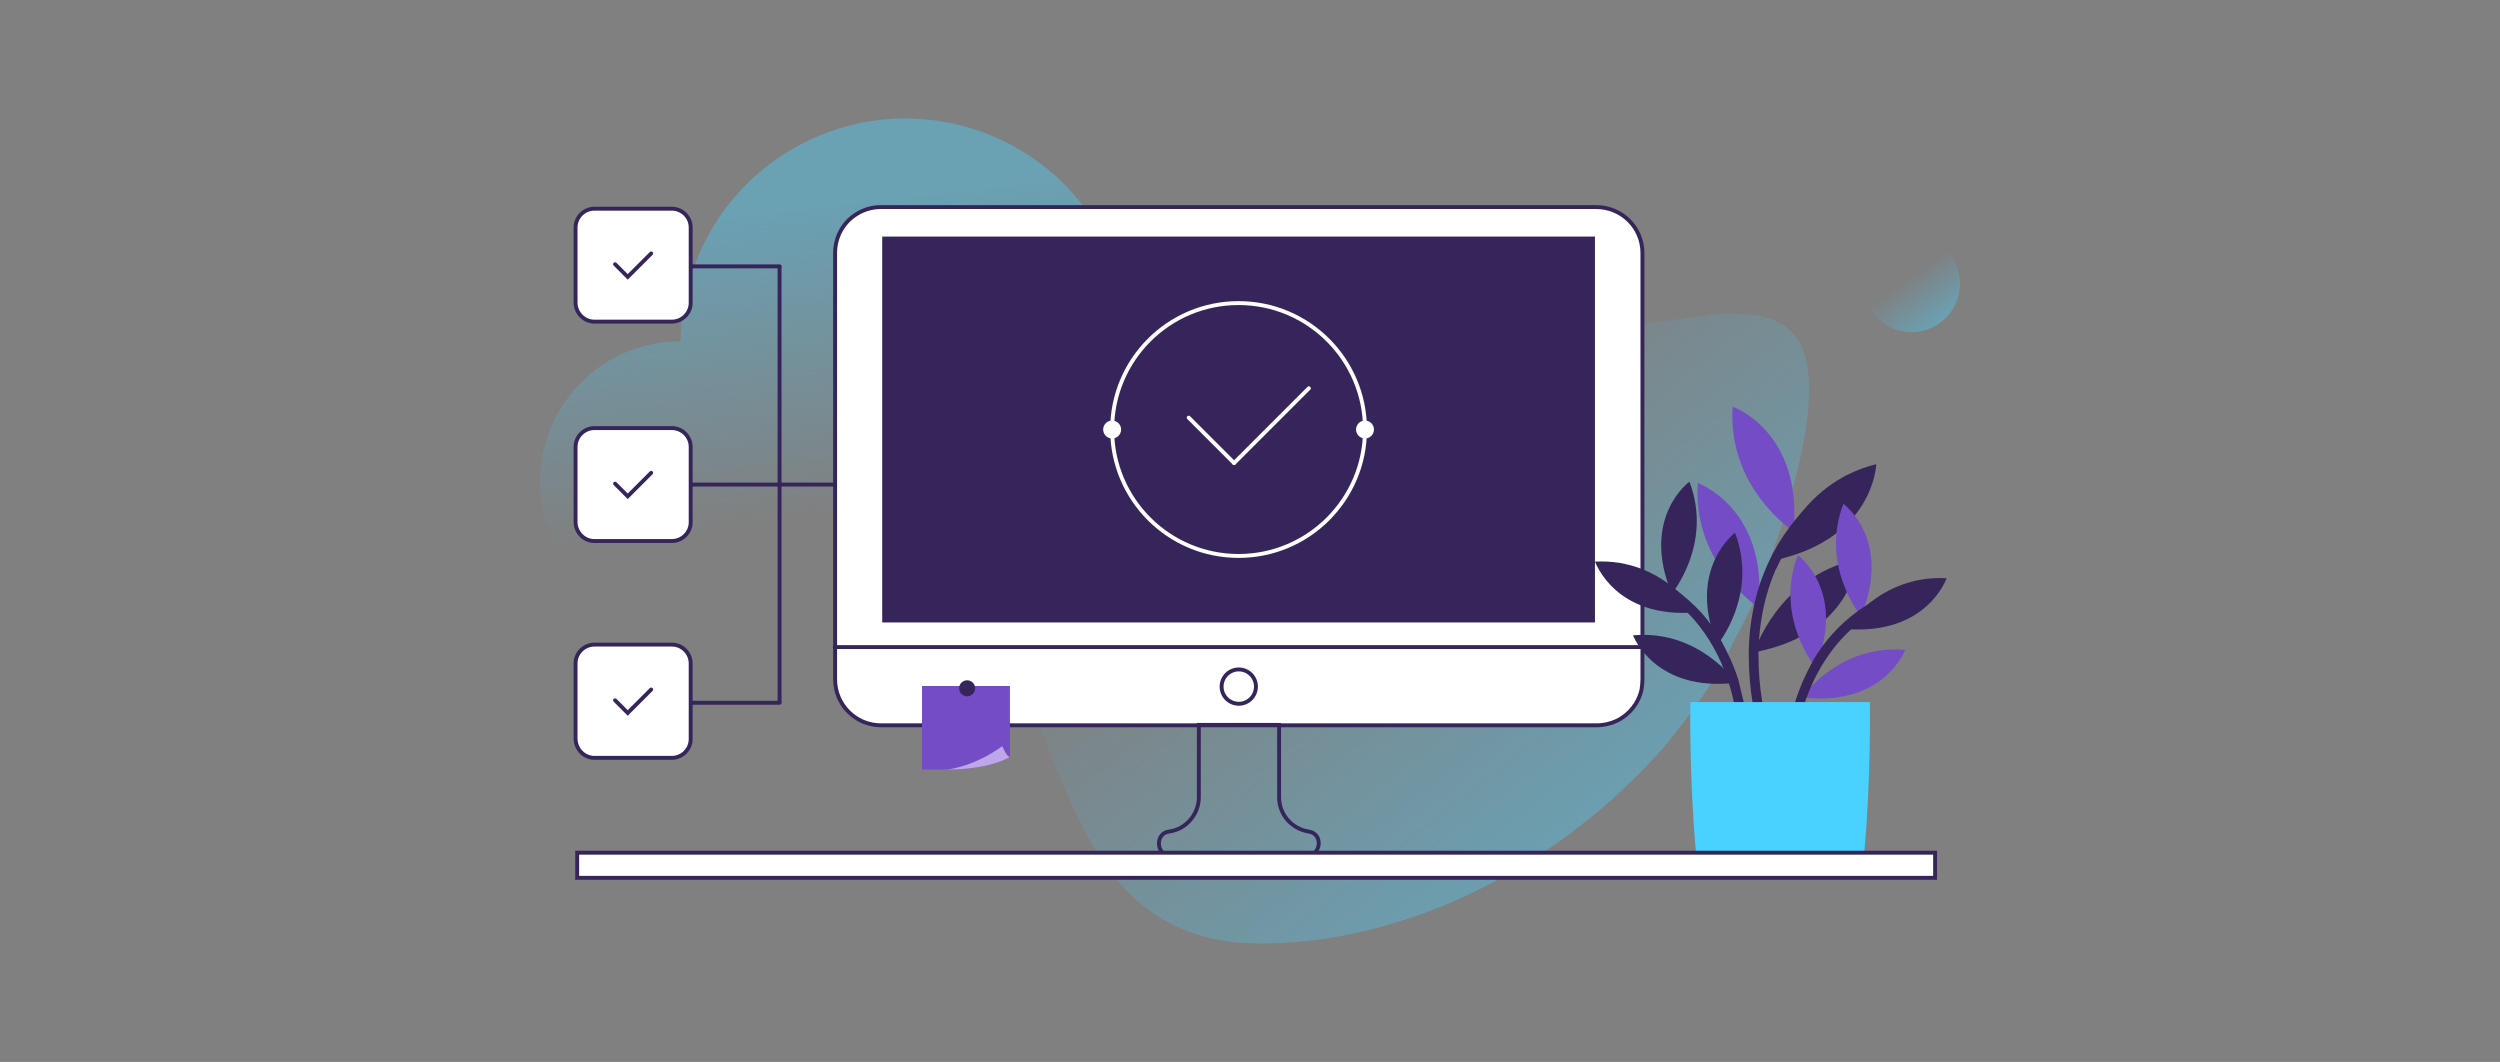
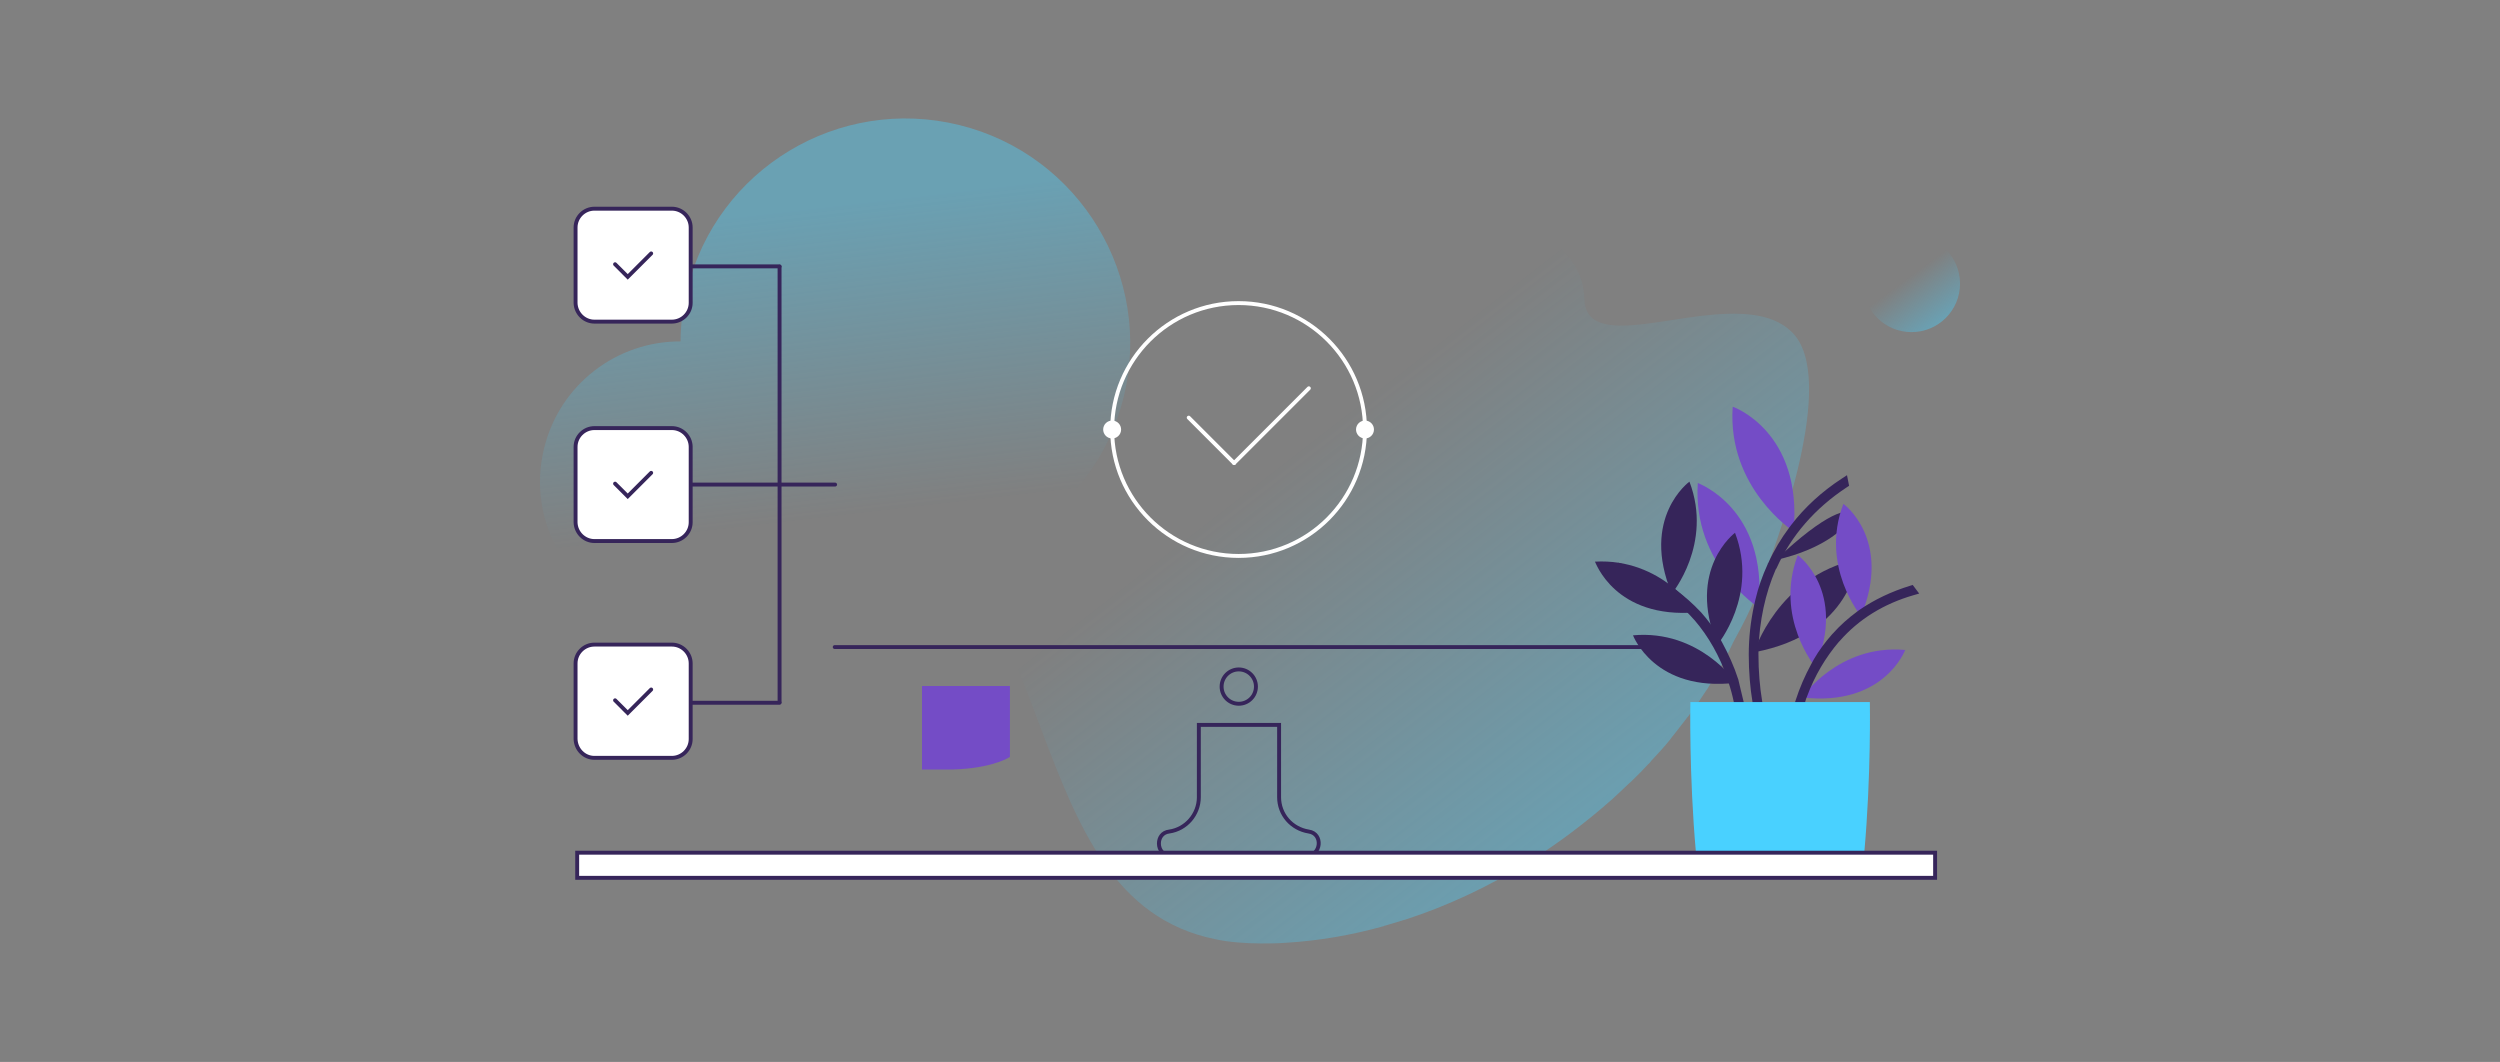
<svg xmlns="http://www.w3.org/2000/svg" width="638" height="271" viewBox="0 0 638 271" fill="none">
  <rect x="0" y="0" width="638" height="271" fill="#808080" stroke="none" />
  <path opacity="0.4" d="M286.754 101.384C279.159 132.105 248.011 150.879 217.29 143.284C213.194 142.26 209.354 140.894 205.77 139.102C198.431 153.78 181.705 161.887 165.064 157.791C145.864 153.012 134.087 133.555 138.866 114.355C142.877 97.97 157.555 87.047 173.683 87.132C173.683 82.78 174.281 78.257 175.39 73.82C182.985 43.014 214.133 24.325 244.854 31.92C275.575 39.515 294.349 70.663 286.754 101.384Z" fill="url(#paint0_linear)" />
  <path opacity="0.4" d="M449.032 149.801C448.946 149.972 448.861 150.142 448.861 150.313C448.776 150.569 448.69 150.74 448.605 150.91C448.519 151.081 448.434 151.337 448.434 151.422C448.434 151.508 448.349 151.593 448.349 151.593C448.263 151.678 448.263 151.764 448.263 151.849C446.642 155.689 444.765 159.529 442.546 163.455C440.754 167.38 438.535 171.306 436.06 175.231C435.89 175.573 435.719 175.829 435.463 176.17C434.78 177.194 434.098 178.218 433.415 179.242C432.732 180.266 431.964 181.29 431.196 182.314C431.026 182.57 430.855 182.826 430.599 183.082C429.575 184.447 428.465 185.813 427.356 187.264C426.929 187.776 426.503 188.288 426.161 188.8C424.711 190.592 423.175 192.298 421.468 194.09C421.383 194.176 421.297 194.261 421.212 194.432C421.041 194.603 420.871 194.859 420.615 195.029C419.334 196.395 418.14 197.675 416.774 198.955L416.604 199.125C416.518 199.211 416.433 199.296 416.262 199.467C416.092 199.637 415.836 199.808 415.665 199.979C414.3 201.344 412.849 202.624 411.398 203.99C404.827 209.792 397.659 215.254 389.979 220.033C380.336 226.006 369.839 231.041 358.831 234.625C358.66 234.711 358.404 234.711 358.234 234.796C356.783 235.223 355.418 235.649 353.967 236.076C353.796 236.161 353.626 236.161 353.37 236.247C353.284 236.247 353.199 236.247 353.199 236.332C345.007 238.636 336.644 240.087 328.11 240.599C325.977 240.769 323.929 240.769 321.795 240.769C319.747 240.769 317.784 240.684 315.907 240.513C313.859 240.343 311.896 240.087 310.019 239.66C284.247 234.369 275.031 210.731 265.729 186.154C263.937 181.375 262.145 176.597 260.182 171.903C256.001 161.833 251.307 152.105 244.822 144.083C234.411 126.163 232.619 108.669 239.019 94.93C239.19 94.674 240.811 92.54 241.835 89.81C248.662 79.484 260.78 71.718 277.847 68.305C291.501 65.574 336.985 52.859 378.714 57.296C383.579 57.809 388.357 58.577 393.051 59.6C398.427 62.758 403.462 67.537 404.23 74.79C404.315 75.217 404.315 75.644 404.315 76.156C404.401 79.569 405.937 81.532 408.582 82.385C414.129 84.348 424.284 81.788 434.268 80.593C443.143 79.569 451.933 79.569 457.138 84.604C469.512 96.21 453.128 139.561 449.032 149.801Z" fill="url(#paint1_linear)" />
  <path opacity="0.4" d="M487.824 84.755C494.658 84.755 500.198 79.215 500.198 72.382C500.198 65.548 494.658 60.008 487.824 60.008C480.99 60.008 475.45 65.548 475.45 72.382C475.45 79.215 480.99 84.755 487.824 84.755Z" fill="url(#paint2_linear)" />
-   <path d="M419.151 64.562V173.384C419.151 174.2 419.049 175.015 418.947 175.83C418.234 179.396 415.789 182.453 412.528 183.981C411 184.695 409.267 185.102 407.433 185.102H224.839C218.318 185.102 213.121 179.804 213.121 173.384V64.562C213.121 60.486 215.159 56.919 218.216 54.882C220.152 53.557 222.394 52.844 224.839 52.844H407.331C413.853 52.844 419.151 58.04 419.151 64.562Z" fill="white" stroke="#36255A" stroke-miterlimit="10" stroke-linecap="round" />
  <path d="M213.019 165.131H419.15" stroke="#36255A" stroke-miterlimit="10" stroke-linecap="round" />
  <path d="M316.135 179.601C318.555 179.601 320.516 177.639 320.516 175.219C320.516 172.8 318.555 170.838 316.135 170.838C313.715 170.838 311.753 172.8 311.753 175.219C311.753 177.639 313.715 179.601 316.135 179.601Z" stroke="#36255A" stroke-miterlimit="10" stroke-linecap="round" />
  <path d="M333.355 218.421L316.134 218.217L298.914 218.421C296.876 218.421 295.756 216.893 295.756 215.263C295.756 213.836 296.571 212.41 298.405 212.206C302.684 211.594 305.945 207.824 305.945 203.443V185H326.426V203.443C326.426 207.824 329.584 211.492 333.966 212.206C337.736 212.715 337.226 218.421 333.355 218.421Z" stroke="#36255A" stroke-miterlimit="10" stroke-linecap="round" />
  <path d="M257.737 175.059V193.15C256.628 193.918 251.508 196.393 241.609 196.393H235.294V175.059H257.737Z" fill="#744CC6" />
-   <path d="M257.738 193.151C256.628 193.919 251.508 196.393 241.609 196.393H241.268C242.804 196.393 249.204 195.199 255.775 190.42C255.775 190.42 256.97 193.321 257.738 193.151Z" fill="#BDA7EA" />
-   <path d="M246.815 177.704C247.946 177.704 248.863 176.787 248.863 175.655C248.863 174.524 247.946 173.607 246.815 173.607C245.684 173.607 244.767 174.524 244.767 175.655C244.767 176.787 245.684 177.704 246.815 177.704Z" fill="#36255A" />
  <path d="M448.827 155.071C448.827 155.071 431.858 144.036 433.282 123.27C433.163 123.27 451.2 129.559 448.827 155.071Z" fill="#744CC6" />
  <path d="M457.729 135.61C457.729 135.61 440.76 124.574 442.184 103.808C442.065 103.69 460.102 109.979 457.729 135.61Z" fill="#744CC6" />
  <path d="M471.052 123.925L471.334 123.74L471.268 123.409L471.149 122.816L471.005 122.092L470.386 122.495C465.248 125.841 460.938 129.788 457.463 134.337C457.378 134.428 457.305 134.537 457.259 134.607C457.256 134.612 457.252 134.617 457.249 134.622C457.181 134.725 457.151 134.766 457.134 134.783L457.109 134.808L457.087 134.836C454.949 137.687 453.162 140.659 451.728 143.869C451.721 143.876 451.714 143.884 451.707 143.891C451.679 143.922 451.633 143.976 451.597 144.05C451.557 144.129 451.54 144.211 451.533 144.274C450.235 147.119 449.171 150.086 448.457 153.175C448.397 153.418 448.337 153.688 448.278 153.951L448.278 153.955C448.218 154.223 448.16 154.484 448.103 154.713L448.1 154.722L448.099 154.731C447.261 158.678 446.782 162.747 446.782 167.057C446.782 171.474 447.14 175.536 447.738 179.124L447.808 179.542H448.232H448.706H449.297L449.2 178.96C448.611 175.428 448.257 171.303 448.257 167.057V167.056V167.054V167.053V167.051V167.05V167.049V167.047V167.046V167.044V167.043V167.042V167.04V167.039V167.037V167.036V167.035V167.033V167.032V167.03V167.029V167.028V167.026V167.025V167.024V167.022V167.021V167.019V167.018V167.017V167.015V167.014V167.012V167.011V167.01V167.008V167.007V167.005V167.004V167.003V167.001V167V166.999V166.997V166.996V166.994V166.993V166.992V166.99V166.989V166.987V166.986V166.985V166.983V166.982V166.98V166.979V166.978V166.976V166.975V166.973V166.972V166.971V166.969V166.968V166.967V166.965V166.964V166.962V166.961V166.96V166.958V166.957V166.955V166.954V166.953V166.951V166.95V166.948V166.947V166.946V166.944V166.943V166.941V166.94V166.939V166.937V166.936V166.935V166.933V166.932V166.93V166.929V166.928V166.926V166.925V166.923V166.922V166.921V166.919V166.918V166.916V166.915V166.914V166.912V166.911V166.91V166.908V166.907V166.905V166.904V166.903V166.901V166.9V166.898V166.897V166.896V166.894V166.893V166.891V166.89V166.889V166.887V166.886V166.884V166.883V166.882V166.88V166.879V166.878V166.876V166.875V166.873V166.872V166.871V166.869V166.868V166.866V166.865V166.864V166.862V166.861V166.859V166.858V166.857V166.855V166.854V166.852V166.851V166.85V166.848V166.847V166.846V166.844V166.843V166.841V166.84V166.839V166.837V166.836V166.834V166.833V166.832V166.83V166.829V166.827V166.826V166.825V166.823V166.822V166.821V166.819V166.818V166.816V166.815V166.814V166.812V166.811V166.809V166.808V166.807V166.805V166.804V166.802V166.801V166.8V166.798V166.797V166.795V166.794V166.793V166.791V166.79V166.789V166.787V166.786V166.784V166.783V166.782V166.78V166.779V166.777V166.776V166.775V166.773V166.772V166.77V166.769V166.768V166.766V166.765V166.763V166.762V166.761V166.759V166.758V166.757V166.755V166.754V166.752V166.751V166.75V166.748V166.747V166.745V166.744V166.743V166.741V166.74V166.738V166.737V166.736V166.734V166.733V166.732V166.73V166.729V166.727V166.726V166.725V166.723V166.722V166.72V166.719V166.718V166.716V166.715V166.713V166.712V166.711V166.709V166.708V166.706V166.705V166.704V166.702V166.701V166.7V166.698V166.697V166.695V166.694V166.693V166.691V166.69V166.688V166.687V166.686V166.684V166.683V166.681V166.68V166.679V166.677V166.676V166.674V166.673V166.672V166.67V166.669V166.668V166.666V166.665V166.663V166.662V166.661V166.659V166.658V166.656V166.655V166.654V166.652V166.651V166.649V166.648V166.647V166.645V166.644V166.643V166.641V166.64V166.638V166.637V166.636V166.634V166.633V166.631V166.63V166.629V166.627V166.626V166.624V166.623V166.622V166.62V166.619V166.617V166.616V166.615V166.613V166.612V166.611V166.609V166.608V166.606V166.605V166.604V166.602V166.601V166.599V166.598V166.597V166.595V166.594V166.592V166.591V166.59V166.588V166.587V166.585V166.584V166.583V166.581V166.58V166.579V166.577V166.576V166.574V166.573V166.572V166.57V166.569V166.567V166.566V166.565V166.563V166.562V166.56V166.559V166.558V166.556V166.555V166.554V166.552V166.551V166.549V166.548V166.547V166.545V166.544V166.542V166.541V166.54V166.538V166.537V166.535V166.534V166.533V166.531V166.53V166.528V166.527V166.526V166.524V166.523V166.522V166.52V166.519V166.517V166.516V166.515V166.513V166.512V166.51V166.509V166.508V166.506V166.505V166.503V166.502V166.501V166.499V166.498V166.496V166.495V166.494V166.492V166.491V166.49V166.488V166.487V166.485V166.484V166.483V166.481V166.48V166.478V166.477V166.476V166.474V166.473V166.471V166.47V166.469V166.467V166.466V166.465V166.463V166.462V166.46V166.459V166.458V166.456V166.455V166.453V166.452V166.451V166.449V166.448V166.446V166.445V166.444V166.442V166.441V166.439V166.438V166.437V166.435V166.434V166.433V166.431V166.43V166.428V166.427V166.426V166.424V166.423V166.421V166.42V166.419V166.417V166.416V166.414V166.413V166.412V166.41V166.409V166.407V166.406V166.405V166.403V166.402V166.401V166.399V166.398V166.396V166.395V166.394V166.392V166.391V166.389V166.388V166.387V166.385V166.384V166.382V166.381V166.38V166.378V166.377V166.376V166.374V166.373V166.371V166.37V166.369V166.367V166.366V166.364V166.363V166.362V166.36V166.359V166.357V166.356V166.355V166.353V166.352V166.35V166.349V166.348V166.346V166.345V166.344V166.344V166.343V166.342V166.341V166.341V166.34V166.339V166.339V166.338V166.337V166.337V166.336V166.335V166.334V166.334V166.333V166.332V166.332V166.331V166.33V166.33V166.329V166.328V166.328V166.327V166.326V166.325V166.325V166.324V166.323V166.323V166.322V166.321V166.321V166.32V166.319V166.318V166.318V166.317V166.316V166.316V166.315V166.314V166.314V166.313V166.312V166.311V166.311V166.31V166.309V166.309V166.308V166.307V166.307V166.306V166.305V166.304V166.304V166.303V166.302V166.302V166.301V166.3V166.299V166.299V166.298V166.297V166.297V166.296V166.295V166.295V166.294V166.293V166.292V166.292V166.291V166.29V166.29V166.289V166.288V166.287V166.287V166.286V166.285V166.285V166.284V166.283V166.282V166.282V166.281V166.28V166.28V166.279V166.278V166.277V166.277V166.276V166.275V166.275V166.274V166.273V166.272V166.272V166.271V166.27V166.269V166.269V166.268V166.267V166.267V166.266V166.265V166.264V166.264V166.263V166.262V166.261V166.261V166.26V166.259V166.258V166.258V166.257V166.256V166.256V166.255V166.254V166.253V166.253V166.252V166.251V166.25V166.25V166.249V166.248V166.247V166.247V166.246V166.245V166.244V166.244V166.243V166.242V166.241V166.241V166.24V166.239V166.238V166.238V166.237V166.236V166.235V166.235V166.234V166.233V166.232V166.232V166.231V166.23V166.229V166.229V166.228V166.227V166.226V166.225V166.225V166.224V166.223V166.222V166.222V166.221V166.22V166.219V166.219V166.218V166.217V166.216V166.215V166.215V166.214V166.213V166.212V166.211V166.211V166.21V166.209V166.208V166.208V166.207V166.206V166.205V166.204V166.204V166.203V166.202V166.201V166.2V166.2V166.199V166.198V166.197V166.196V166.196V166.195V166.194V166.193V166.192V166.192V166.191V166.19V166.189V166.188V166.187V166.187V166.186V166.185V166.184V166.183V166.183V166.182V166.181V166.18V166.179V166.178V166.178V166.177V166.176V166.175V166.174V166.173V166.173V166.172V166.171V166.17V166.169V166.168V166.168V166.167V166.166V166.165V166.164V166.163V166.162V166.162V166.161V166.16V166.159V166.158V166.157V166.156V166.156V166.155V166.154V166.153V166.152V166.151V166.15V166.149V166.149V166.148V166.147V166.146V166.145V166.144V166.143V166.142V166.142V166.141V166.14V166.139V166.138V166.137V166.136V166.135V166.134V166.134V166.133V166.132V166.131V166.13V166.129V166.128V166.127V166.126V166.125V166.124V166.124V166.123V166.122V166.121V166.12V166.119V166.118V166.117V166.116V166.115V166.114V166.113V166.112V166.112V166.111V166.11V166.109V166.108V166.107V166.106V166.105V166.104V166.103V166.102V166.101V166.1V166.099V166.098V166.097V166.096V166.095V166.094V166.093V166.092V166.092V166.091V166.09V166.089V166.088V166.087V166.086V166.085V166.084V166.083V166.082V166.081V166.08V166.079V166.078V166.077V166.076V166.075V166.074V166.073V166.072V166.071V166.07V166.069V166.068V166.067V166.066V166.065V166.064V166.063V166.062V166.061V166.06V166.059V166.058V166.056V166.055V166.054V166.053V166.052V166.051V166.05V166.049V166.048V166.047V166.046V166.045V166.044V166.043V166.042V166.041V166.04V166.039V166.038V166.036V166.035V166.034V166.033V166.032V166.031V166.03V166.029V166.028V166.027V166.026V166.025V166.024V166.022V166.021V166.02V166.019V166.018V166.017V166.016V166.015V166.014V166.012V166.011V166.01V166.009V166.008V166.007V166.006V166.005V166.003V166.002V166.001V166V165.999V165.998V165.997V165.995V165.994V165.993V165.992V165.991V165.99V165.989V165.987V165.986V165.985V165.984V165.983V165.982V165.98V165.979V165.978V165.977V165.976V165.974V165.973V165.972V165.971V165.97V165.969V165.967V165.966V165.965V165.964V165.962V165.961V165.96V165.959V165.958V165.956V165.955V165.954V165.953V165.951V165.95V165.949V165.948V165.947V165.945V165.944V165.943V165.942V165.94V165.939V165.938V165.937V165.935V165.934V165.933V165.931V165.93V165.929V165.928V165.926V165.925V165.924V165.922V165.921V165.92V165.919V165.917V165.916V165.915V165.913V165.912V165.911V165.909V165.908V165.907V165.906V165.904V165.903V165.902V165.9V165.899V165.898V165.896V165.895V165.894V165.892V165.891V165.889V165.888V165.887V165.885V165.884V165.883V165.881V165.88V165.879V165.878C448.493 158.36 450.017 151.321 452.707 145.107L452.92 144.788L452.942 144.754L452.959 144.716C456.715 136.383 462.82 129.335 471.052 123.925Z" fill="#36255A" stroke="#36255A" />
-   <path d="M453.19 142.906C453.19 142.906 458.648 123.445 478.821 118.461C478.821 118.343 478.346 137.329 453.19 142.906Z" fill="#36255A" />
+   <path d="M453.19 142.906C478.821 118.343 478.346 137.329 453.19 142.906Z" fill="#36255A" />
  <path d="M447.64 166.463C447.64 166.463 453.573 147.121 473.983 142.73C473.983 142.849 472.915 161.717 447.64 166.463Z" fill="#36255A" />
  <path d="M438.267 164.565C438.267 164.565 448.828 151.868 442.776 135.967C442.776 135.967 430.316 145.223 438.267 164.565Z" fill="#36255A" />
  <path d="M426.635 151.512C426.635 151.512 437.196 138.815 431.144 122.914C431.144 122.914 418.566 132.051 426.635 151.512Z" fill="#36255A" />
  <path d="M443.962 179.661H444.613L444.445 179.032C444.177 178.026 443.952 177.043 443.72 176.031C443.54 175.241 443.355 174.433 443.142 173.581L443.138 173.565L443.133 173.549C442.054 170.193 440.617 167.081 439.066 164.216C438.942 163.969 438.819 163.753 438.703 163.55L438.7 163.546C438.581 163.337 438.469 163.141 438.358 162.918L438.351 162.904L438.343 162.891C437.017 160.6 435.453 158.557 433.777 156.642L433.766 156.629L433.755 156.617L433.636 156.499L433.523 156.385C431.611 154.355 429.581 152.563 427.315 150.891C427.225 150.808 427.117 150.736 427.048 150.691C427.043 150.687 427.038 150.684 427.033 150.681C426.93 150.612 426.889 150.582 426.872 150.565L426.84 150.533L426.802 150.507C422.959 147.865 418.639 145.826 413.847 144.388L413.345 144.238L413.218 144.746L413.099 145.221L412.982 145.689L413.446 145.822C421.194 148.053 427.635 152.038 432.55 157.656L432.561 157.669L432.573 157.68L432.692 157.799L432.797 157.905C436.414 162.109 439.339 167.25 441.335 173.098C441.345 173.162 441.362 173.215 441.377 173.255C441.399 173.314 441.426 173.367 441.438 173.392C441.441 173.397 441.443 173.402 441.445 173.406C441.446 173.466 441.451 173.545 441.469 173.637C441.493 173.755 441.535 173.876 441.6 174.011C442.182 175.761 442.648 177.511 442.997 179.259L443.078 179.661H443.488H443.962Z" fill="#36255A" stroke="#36255A" />
  <path d="M433.016 156.266C433.016 156.266 424.116 142.382 407.029 143.332C407.148 143.332 412.013 158.046 433.016 156.266Z" fill="#36255A" />
  <path d="M443.087 174.239C443.087 174.239 433.713 160.593 416.744 162.135C416.744 162.135 422.202 176.731 443.087 174.239Z" fill="#36255A" />
  <path d="M459.862 177.973C459.862 177.973 469.237 164.327 486.206 165.87C486.206 165.87 480.747 180.465 459.862 177.973Z" fill="#744CC6" />
  <path d="M463.303 170.26C463.303 170.26 452.742 157.563 458.794 141.662C458.794 141.662 471.372 150.799 463.303 170.26Z" fill="#744CC6" />
  <path d="M474.93 157.206C474.93 157.206 464.369 144.509 470.421 128.609C470.421 128.49 482.999 137.746 474.93 157.206Z" fill="#744CC6" />
  <path d="M488.244 151.398L488.941 151.198L488.506 150.618L488.15 150.143L487.939 149.862L487.603 149.965C482.931 151.403 478.612 153.441 474.77 156.083L474.732 156.109L474.699 156.142C474.683 156.158 474.642 156.188 474.538 156.257C474.534 156.26 474.529 156.264 474.524 156.267C474.455 156.313 474.347 156.384 474.257 156.467C471.992 158.138 469.959 159.932 468.044 162.085L467.936 162.193L467.924 162.205L467.913 162.218C466.237 164.133 464.673 166.177 463.347 168.467L463.339 168.48L463.333 168.494C463.221 168.717 463.109 168.913 462.99 169.122L462.987 169.126C462.871 169.33 462.748 169.545 462.624 169.792C461.07 172.663 459.753 175.655 458.676 179.007L458.466 179.66H459.152H459.627H460.017L460.112 179.281C460.222 178.84 460.332 178.507 460.446 178.163C460.511 178.029 460.546 177.923 460.575 177.838L460.576 177.835C460.604 177.749 460.625 177.689 460.667 177.604L460.679 177.579L460.689 177.553C462.683 172.157 465.496 167.467 468.894 163.48L468.999 163.375L469.117 163.257L469.129 163.245L469.14 163.232C474.055 157.615 480.497 153.629 488.244 151.398Z" fill="#36255A" stroke="#36255A" />
-   <path d="M470.779 160.498C470.779 160.498 479.679 146.615 496.767 147.564C496.767 147.564 491.783 162.278 470.779 160.498Z" fill="#36255A" />
  <path d="M475.762 217.607H432.806C431.026 197.79 431.382 179.16 431.382 179.16H477.186C477.186 179.16 477.542 197.79 475.762 217.607Z" fill="#49D1FF" />
  <path d="M493.84 217.605H147.298V224.025H493.84V217.605Z" fill="white" stroke="#36255A" stroke-miterlimit="10" stroke-linecap="round" />
-   <rect x="225.141" y="60.377" width="181.89" height="98.474" fill="#36255A" />
  <path d="M316.085 141.877C333.904 141.877 348.35 127.431 348.35 109.612C348.35 91.793 333.904 77.348 316.085 77.348C298.266 77.348 283.821 91.793 283.821 109.612C283.821 127.431 298.266 141.877 316.085 141.877Z" stroke="white" />
  <circle cx="348.347" cy="109.612" r="2.288" transform="rotate(-65.556 348.347 109.612)" fill="white" />
  <circle cx="283.82" cy="109.612" r="2.288" transform="rotate(-65.556 283.82 109.612)" fill="white" />
  <path d="M303.359 106.582L314.941 118.165" stroke="white" stroke-linecap="round" />
  <path d="M334.017 99.09L314.942 118.164" stroke="white" stroke-linecap="round" />
  <path d="M213.119 123.662H172.402" stroke="#36255A" stroke-miterlimit="10" stroke-linecap="round" />
  <path d="M198.944 68.062V179.186" stroke="#36255A" stroke-miterlimit="10" stroke-linecap="round" />
  <path d="M198.944 67.982H172.404" stroke="#36255A" stroke-miterlimit="10" stroke-linecap="round" />
  <path d="M198.944 179.342H172.404" stroke="#36255A" stroke-miterlimit="10" stroke-linecap="round" />
  <path d="M151.69 82.08H171.458C174.056 82.08 176.262 79.954 176.262 77.276V58.06C176.262 55.461 174.135 53.256 171.458 53.256H151.69C149.091 53.256 146.886 55.382 146.886 58.06V77.355C146.965 79.954 149.091 82.08 151.69 82.08Z" fill="white" stroke="#36255A" stroke-miterlimit="10" stroke-linecap="round" />
  <path d="M156.967 67.432L160.196 70.661L166.181 64.676" stroke="#36255A" stroke-miterlimit="10" stroke-linecap="round" />
  <path d="M151.69 138.074H171.458C174.056 138.074 176.262 135.948 176.262 133.27V114.054C176.262 111.455 174.135 109.25 171.458 109.25H151.69C149.091 109.25 146.886 111.376 146.886 114.054V133.349C146.965 135.948 149.091 138.074 151.69 138.074Z" fill="white" stroke="#36255A" stroke-miterlimit="10" stroke-linecap="round" />
  <path d="M156.967 123.426L160.196 126.655L166.181 120.67" stroke="#36255A" stroke-miterlimit="10" stroke-linecap="round" />
  <path d="M151.69 193.405H171.458C174.056 193.405 176.262 191.279 176.262 188.601V169.306C176.262 166.707 174.135 164.502 171.458 164.502H151.69C149.091 164.502 146.886 166.628 146.886 169.306V188.601C146.965 191.279 149.091 193.405 151.69 193.405Z" fill="white" stroke="#36255A" stroke-miterlimit="10" />
  <path d="M156.967 178.717L160.196 181.946L166.181 175.961" stroke="#36255A" stroke-miterlimit="10" stroke-linecap="round" />
  <defs>
    <linearGradient id="paint0_linear" x1="207.117" y1="53.248" x2="223.285" y2="192.782" gradientUnits="userSpaceOnUse">
      <stop stop-color="#49D1FF" />
      <stop offset="0.562" stop-color="#49D1FF" stop-opacity="0" />
    </linearGradient>
    <linearGradient id="paint1_linear" x1="414.914" y1="210.935" x2="276.402" y2="31.842" gradientUnits="userSpaceOnUse">
      <stop stop-color="#49D1FF" />
      <stop offset="0.562" stop-color="#49D1FF" stop-opacity="0" />
    </linearGradient>
    <linearGradient id="paint2_linear" x1="494.946" y1="82.223" x2="480.278" y2="62.326" gradientUnits="userSpaceOnUse">
      <stop stop-color="#49D1FF" />
      <stop offset="0.562" stop-color="#49D1FF" stop-opacity="0" />
    </linearGradient>
  </defs>
</svg>